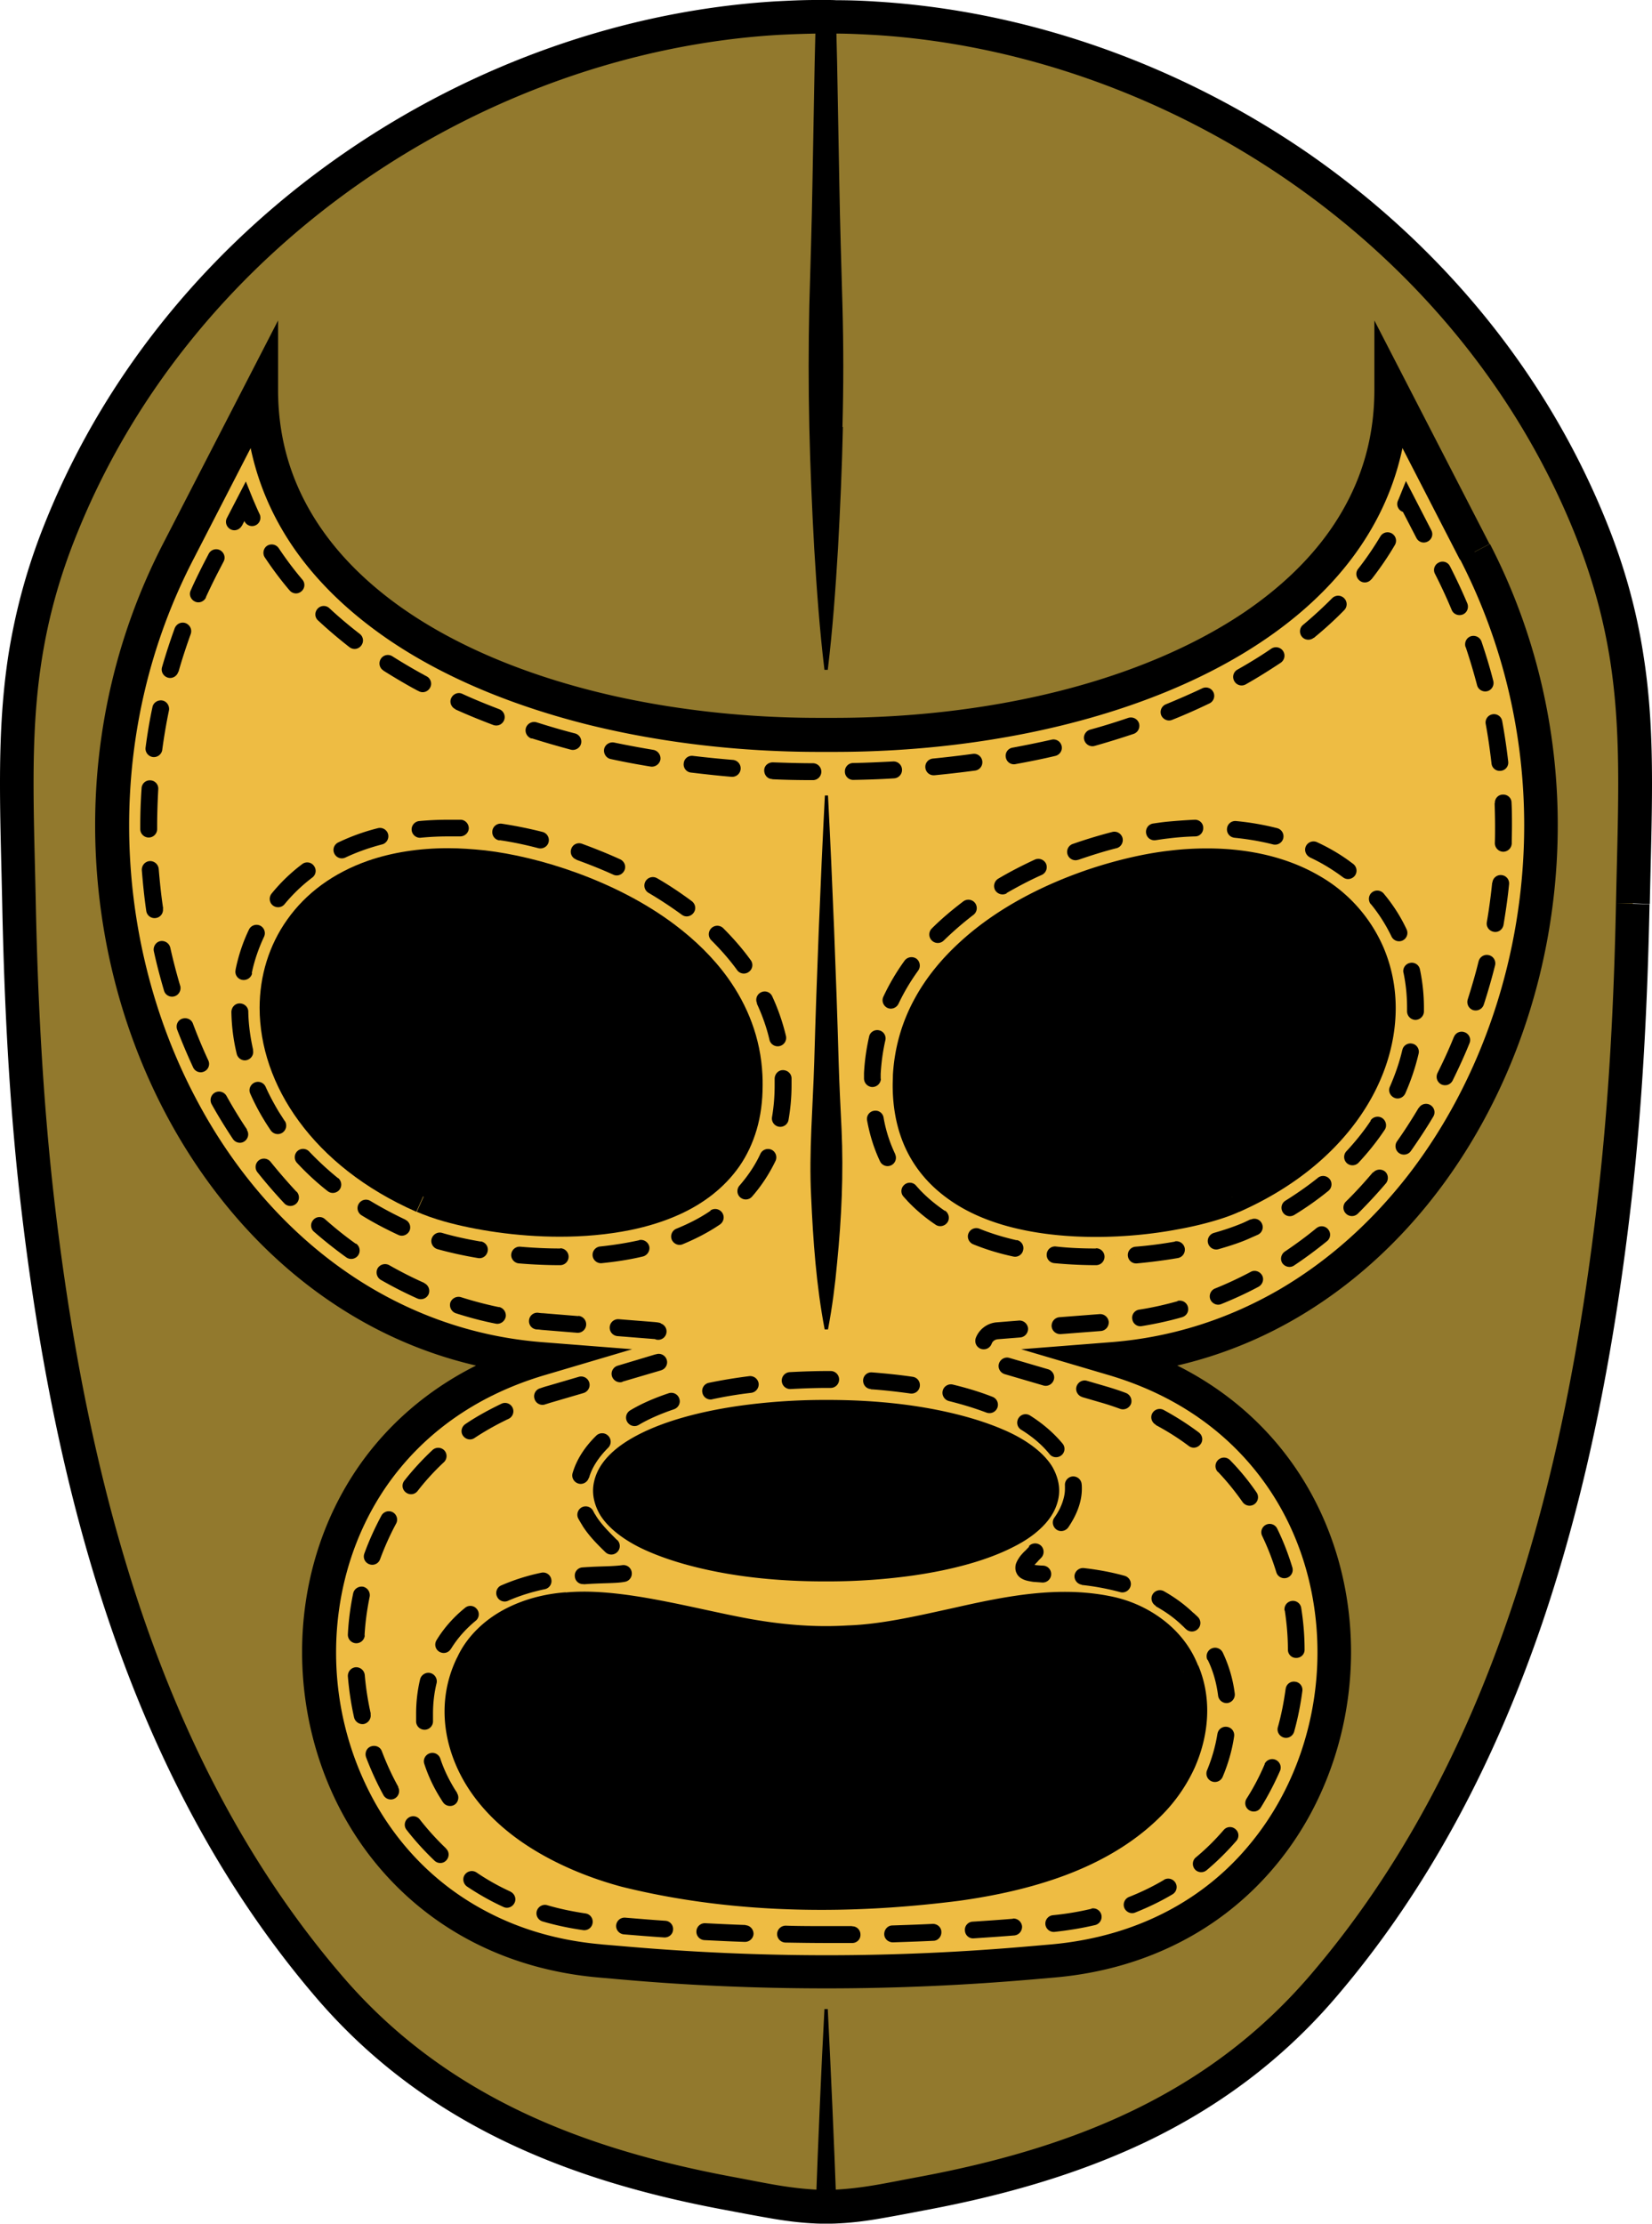
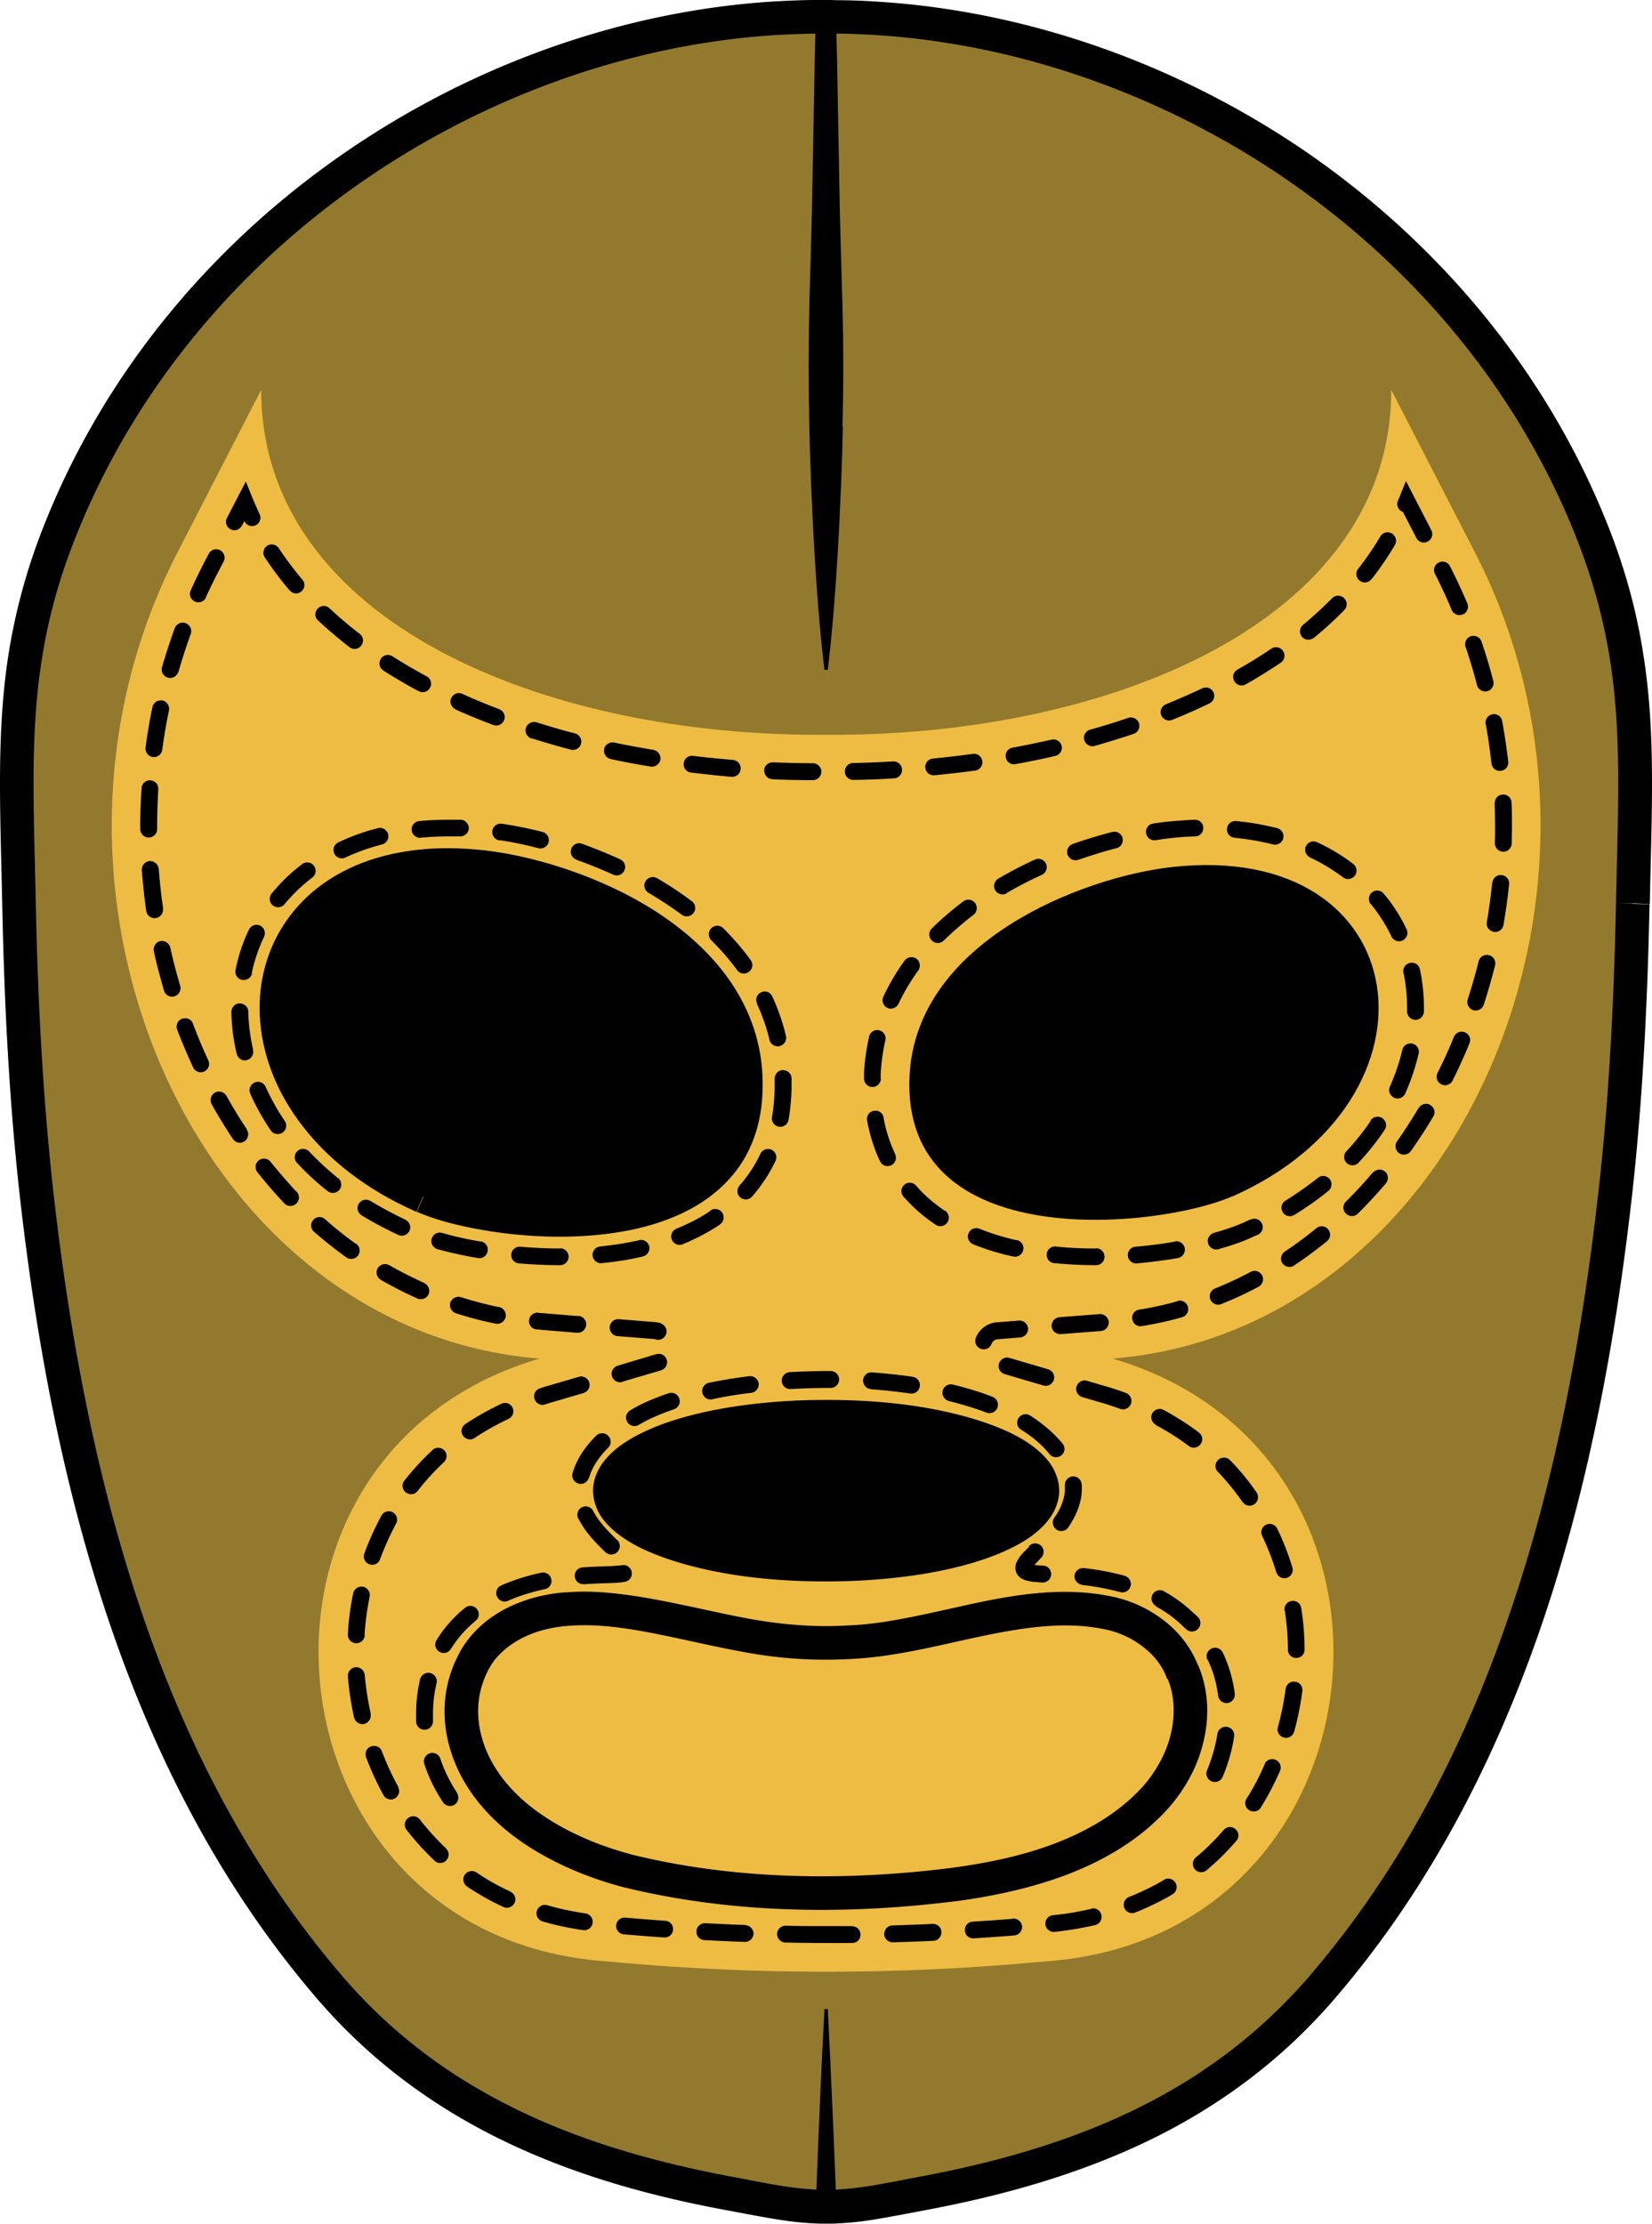
<svg xmlns="http://www.w3.org/2000/svg" data-bbox="0 0 74.32 99.99" viewBox="0 0 74.32 100" data-type="color">
  <g>
    <path d="M73.46 40.64c-.09 4.38-.31 8.86-.81 13.22-1.46 12.86-4.81 25.75-13.12 35.45-4.84 5.65-11.23 8.06-18.12 9.34-1.38.25-2.54.51-3.79.57-.15 0-.31.01-.47.01s-.31 0-.46-.01c-1.25-.06-2.41-.31-3.79-.57-6.89-1.28-13.28-3.69-18.12-9.34-8.3-9.69-11.65-22.58-13.11-35.45-.5-4.36-.72-8.84-.81-13.22C.73 34.28.34 29.67 2.8 23.63c5.45-13.4 18.85-22 32.15-22.81.58-.03 1.17-.06 1.75-.06h.91c.58 0 1.17.03 1.75.06 13.3.81 26.7 9.41 32.16 22.81 2.46 6.04 2.07 10.65 1.94 17.01" fill="#92792d" data-color="1" />
    <path d="m73.46 40.64-.76-.02c-.09 4.37-.31 8.82-.81 13.15-.73 6.39-1.92 12.78-3.96 18.75-2.03 5.97-4.9 11.53-8.98 16.29-2.35 2.74-5.06 4.69-8.04 6.12s-6.24 2.34-9.64 2.97c-.7.13-1.33.26-1.93.36s-1.17.17-1.76.2c-.14 0-.29.01-.44.01v.76l.01-.76c-.15 0-.29 0-.42-.01-.58-.03-1.16-.1-1.76-.2s-1.23-.23-1.93-.36c-3.4-.63-6.66-1.54-9.64-2.97s-5.7-3.38-8.04-6.12c-4.08-4.76-6.95-10.32-8.98-16.29S3.15 60.16 2.42 53.77c-.49-4.33-.72-8.78-.81-13.15-.04-1.94-.1-3.71-.1-5.39 0-1.93.08-3.73.37-5.57s.78-3.7 1.62-5.75c2.66-6.55 7.28-11.94 12.86-15.79S28.49 1.96 35 1.57a49 49 0 0 1 1.72-.06h.88c.57 0 1.14.03 1.71.06 6.5.39 13.06 2.7 18.64 6.55s10.2 9.24 12.86 15.79c.83 2.05 1.33 3.92 1.62 5.75.29 1.84.37 3.64.37 5.57 0 1.68-.06 3.45-.1 5.39h.76l.76.03c.04-1.93.1-3.7.1-5.42 0-1.97-.08-3.86-.39-5.8-.3-1.94-.83-3.94-1.71-6.09-2.79-6.85-7.6-12.46-13.4-16.47C53.01 2.88 46.21.48 39.41.07c-.59-.04-1.19-.06-1.79-.06-.15-.01-.31-.01-.46-.01h-.47c-.6 0-1.19.03-1.79.06-6.8.41-13.6 2.81-19.41 6.82-5.8 4-10.62 9.62-13.4 16.47C1.21 25.5.69 27.5.38 29.44c-.3 1.94-.38 3.84-.38 5.8 0 1.72.06 3.49.1 5.42.09 4.4.31 8.89.81 13.29.74 6.47 1.95 12.96 4.03 19.07s5.04 11.85 9.27 16.79c2.49 2.91 5.39 4.99 8.54 6.5s6.53 2.45 10.02 3.09c.68.13 1.32.25 1.96.36s1.27.19 1.94.22l.03-.76-.04.76c.17.01.34.01.5.01.17 0 .33 0 .5-.01h.02-.02c.67-.03 1.3-.11 1.93-.22.64-.11 1.27-.23 1.95-.36 3.49-.65 6.87-1.59 10.02-3.09 3.15-1.51 6.05-3.59 8.54-6.5 4.23-4.94 7.18-10.68 9.27-16.79 2.08-6.11 3.29-12.6 4.03-19.07.5-4.4.72-8.89.81-13.29l-.76-.02Z" fill="#000000" data-color="2" />
    <path d="m66.34 24.81-3.75-7.28c0 10.43-12.77 15.6-25.42 15.51-12.65.1-25.42-5.07-25.42-15.51L8 24.81c-7.94 15.37.89 35.06 16.27 36.28-6.75 1.99-9.94 7.59-9.94 13.19 0 6.58 4.41 13.16 12.63 13.89l.92.08c6.17.55 12.39.55 18.56 0l.92-.08c8.23-.73 12.63-7.31 12.63-13.89 0-5.6-3.19-11.21-9.94-13.19 15.38-1.22 24.22-20.91 16.29-36.28" fill="#eebc43" data-color="3" />
-     <path d="m66.34 24.81.67-.35-5.18-10.05v3.12c0 2.43-.73 4.52-2.02 6.35-.97 1.37-2.26 2.58-3.8 3.63-2.32 1.57-5.2 2.77-8.38 3.57s-6.65 1.2-10.11 1.2h-.7c-3.08 0-6.16-.32-9.04-.95-4.32-.95-8.18-2.61-10.91-4.93-1.37-1.16-2.45-2.47-3.2-3.94s-1.16-3.1-1.16-4.93v-3.12L7.33 24.46c-2.09 4.06-3.05 8.4-3.05 12.64 0 6.15 2 12.07 5.5 16.6 1.75 2.27 3.87 4.18 6.3 5.59s5.18 2.31 8.15 2.55l.06-.75-.21-.73c-3.53 1.04-6.17 3.05-7.91 5.53-1.74 2.49-2.58 5.44-2.58 8.39 0 3.46 1.15 6.92 3.41 9.62 1.13 1.35 2.53 2.51 4.19 3.38s3.58 1.45 5.73 1.64.92.08.92.08c3.11.28 6.23.41 9.35.41s6.24-.14 9.35-.41l.92-.08c2.15-.19 4.07-.77 5.73-1.64 2.49-1.3 4.4-3.27 5.67-5.54 1.27-2.28 1.92-4.87 1.92-7.46 0-2.94-.84-5.9-2.58-8.39s-4.38-4.5-7.91-5.53l-.21.73.06.75c2.97-.24 5.72-1.14 8.15-2.55 3.65-2.12 6.6-5.37 8.63-9.23 2.04-3.87 3.16-8.35 3.16-12.96 0-4.24-.96-8.59-3.05-12.64l-.67.35-.67.35c1.97 3.83 2.88 7.94 2.88 11.95 0 5.82-1.91 11.43-5.18 15.68-1.64 2.12-3.61 3.9-5.86 5.21-2.25 1.3-4.77 2.13-7.51 2.35l-4.08.32 3.93 1.16c3.22.95 5.55 2.74 7.1 4.95s2.3 4.86 2.3 7.52c0 3.12-1.05 6.24-3.06 8.65-1 1.21-2.25 2.24-3.73 3.01s-3.2 1.29-5.16 1.47l-.92.08c-3.07.27-6.14.41-9.21.41s-6.15-.14-9.21-.41l-.95-.08h.03c-1.96-.17-3.68-.69-5.16-1.47-2.22-1.16-3.91-2.9-5.05-4.94a13.84 13.84 0 0 1-1.73-6.72c0-2.66.76-5.31 2.3-7.52 1.55-2.21 3.88-4 7.1-4.95l3.92-1.16-4.08-.32c-2.74-.22-5.26-1.05-7.51-2.35-3.37-1.95-6.14-4.99-8.05-8.63-1.92-3.64-2.99-7.89-2.99-12.25 0-4.01.9-8.12 2.88-11.95l3.75-7.28-.67-.35h-.76c0 2.74.84 5.17 2.29 7.22 1.09 1.54 2.52 2.87 4.19 4.01 2.5 1.7 5.55 2.95 8.86 3.79 3.31.83 6.9 1.25 10.48 1.25h.36v-.76l-.01.76h.36c3.19 0 6.37-.33 9.37-.99 4.49-.99 8.57-2.72 11.56-5.25 1.5-1.27 2.72-2.74 3.57-4.42s1.32-3.56 1.32-5.61h-.76l-.67.35 3.75 7.28.67-.35Z" fill="#000000" data-color="2" />
    <path d="M38.34 86.61h-1.18c-.6 0-1.21 0-1.81-.02-.21 0-.38.16-.39.37 0 .21.16.38.37.39.61.01 1.22.02 1.82.02h1.19c.21 0 .38-.17.37-.38 0-.21-.17-.38-.38-.37Zm3.62-.1c-.6.03-1.21.05-1.81.07-.21 0-.37.18-.37.39s.18.37.39.37c.61-.02 1.21-.04 1.82-.07.21 0 .37-.19.36-.4 0-.21-.19-.37-.4-.36Zm3.61-.23c-.6.05-1.2.09-1.81.13-.21.01-.37.19-.35.4.01.21.19.37.4.35.61-.04 1.21-.08 1.82-.13.21-.02.36-.2.35-.41a.39.39 0 0 0-.41-.35Zm3.54-.45c-.55.13-1.13.23-1.74.29-.21.02-.36.21-.34.41.02.21.21.36.41.34.64-.07 1.25-.17 1.84-.31a.381.381 0 0 0-.18-.74Zm3.26-1.3c-.49.29-1.02.55-1.58.77a.38.38 0 0 0-.21.49c.08.19.3.29.49.21.6-.24 1.16-.51 1.68-.82.18-.11.24-.34.13-.52a.377.377 0 0 0-.52-.13Zm2.68-2.24c-.38.44-.79.85-1.25 1.23-.16.13-.18.37-.05.53s.37.18.53.05c.49-.41.93-.85 1.34-1.32.14-.16.12-.4-.04-.53a.37.37 0 0 0-.53.04m1.85-2.97c-.23.54-.5 1.06-.82 1.56-.11.18-.06.41.12.52s.41.06.52-.12c.33-.53.62-1.09.87-1.66a.381.381 0 0 0-.7-.3Zm.94-3.39c-.08.58-.19 1.16-.35 1.73-.06.2.06.41.26.47s.41-.06.47-.26c.17-.61.29-1.22.37-1.83.03-.21-.12-.4-.33-.42-.21-.03-.4.12-.42.33Zm-.04-3.51c.09.59.14 1.18.14 1.76 0 .21.17.38.38.37.21 0 .38-.17.37-.38q0-.915-.15-1.86a.375.375 0 0 0-.43-.32c-.21.03-.35.22-.32.43Zm-1.02-3.36c.26.54.47 1.09.64 1.64.06.2.27.31.47.25s.31-.27.25-.47c-.18-.59-.4-1.17-.68-1.74a.375.375 0 1 0-.68.32m-1.99-2.88c.41.43.78.89 1.11 1.36.12.17.35.22.53.1.17-.12.22-.35.1-.53-.35-.51-.74-.99-1.19-1.45a.38.38 0 0 0-.54-.01.38.38 0 0 0-.01.54ZM52 64.08c.54.29 1.03.6 1.48.94.17.13.4.09.53-.08s.09-.4-.08-.53c-.48-.36-1.01-.7-1.58-1.01a.38.38 0 0 0-.51.15c-.1.18-.03.41.15.51Zm-3.32-1.26.79.23c.32.09.62.19.92.3.2.07.41-.03.49-.22a.39.39 0 0 0-.22-.49c-.31-.12-.63-.22-.97-.32l-.79-.23c-.2-.06-.41.06-.47.26s.06.41.26.47Zm-3.48-1.03 1.74.51c.2.06.41-.06.47-.26s-.06-.41-.26-.47l-1.74-.51c-.2-.06-.41.06-.47.26s.06.41.26.47m.65-2.41-1 .08a1.1 1.1 0 0 0-.95.7c-.07.2.02.41.22.49.2.07.41-.02.49-.22.02-.06.06-.11.1-.14.05-.04.1-.06.19-.07l1-.08c.21-.02.36-.2.35-.41a.39.39 0 0 0-.41-.35Zm3.62-.29-1.81.14c-.21.02-.36.2-.35.41.02.21.2.36.41.35l1.81-.14c.21-.02.36-.2.35-.41a.39.39 0 0 0-.41-.35m3.51-.58c-.57.16-1.15.29-1.73.38-.21.03-.35.23-.31.43.03.21.23.35.43.31.61-.1 1.22-.23 1.81-.4.2-.06.32-.26.26-.47a.377.377 0 0 0-.47-.26Zm3.29-1.32c-.53.28-1.06.53-1.61.75a.38.38 0 0 0-.21.49c.08.19.3.29.49.21.57-.23 1.14-.49 1.68-.78.18-.1.26-.33.16-.51s-.33-.26-.51-.16m2.96-1.97c-.46.38-.94.73-1.43 1.06-.17.12-.22.35-.11.52.12.17.35.22.52.11.51-.34 1.01-.71 1.49-1.1a.37.37 0 0 0 .05-.53.37.37 0 0 0-.53-.05Zm2.53-2.5c-.39.46-.79.9-1.21 1.31a.38.38 0 0 0 0 .54c.15.15.39.15.54 0 .43-.43.85-.88 1.26-1.36.13-.16.11-.4-.04-.53a.387.387 0 0 0-.53.04Zm2.06-2.9c-.31.52-.63 1.02-.97 1.5-.12.17-.08.41.09.53s.41.08.53-.09c.35-.5.69-1.01 1.01-1.55.11-.18.05-.41-.13-.52a.377.377 0 0 0-.52.13Zm1.59-3.2c-.22.55-.47 1.09-.74 1.63-.09.19-.02.41.17.51.19.09.41.02.51-.17.27-.55.53-1.11.76-1.68a.37.37 0 0 0-.21-.49.37.37 0 0 0-.49.21Zm1.11-3.4c-.14.58-.31 1.15-.49 1.72-.06.2.04.41.24.48.2.06.41-.04.48-.24.19-.58.36-1.18.51-1.77.05-.2-.07-.41-.28-.46-.2-.05-.41.07-.46.28Zm.61-3.53c-.06.59-.14 1.19-.24 1.77-.04.21.1.4.31.44s.4-.1.44-.31c.1-.61.19-1.21.25-1.83a.373.373 0 0 0-.34-.41.373.373 0 0 0-.41.34Zm.11-3.57c.01.34.02.69.02 1.03 0 .25 0 .51-.01.76 0 .21.16.38.37.39.21 0 .38-.16.39-.37 0-.26.01-.52.01-.78 0-.35 0-.71-.02-1.06 0-.21-.18-.37-.39-.36-.21 0-.37.18-.36.39Zm-.4-3.56c.11.59.19 1.18.26 1.77.02.21.21.36.42.33.21-.02.36-.21.33-.42-.07-.61-.16-1.22-.27-1.82a.374.374 0 0 0-.44-.3c-.21.04-.34.24-.3.44m-.9-3.46q.285.855.51 1.71c.05.2.26.32.46.27s.32-.26.27-.46c-.15-.59-.33-1.18-.53-1.77-.07-.2-.28-.3-.48-.24-.2.07-.3.28-.24.48Zm-1.38-3.29q.405.795.75 1.62c.08.19.3.28.5.2.19-.08.28-.3.2-.5-.24-.57-.5-1.12-.78-1.67a.37.37 0 0 0-.51-.16.37.37 0 0 0-.16.51m-.97-2.97.06-.15-.35-.14-.34.17.76 1.47c.1.19.32.26.51.16s.26-.32.16-.51l-1.14-2.21-.31.77s-.04.09-.06.14a.375.375 0 0 0 .69.29Zm-1.89 3.21c.39-.5.74-1.01 1.05-1.54.11-.18.05-.41-.13-.52a.377.377 0 0 0-.52.13c-.3.5-.63.99-1 1.46-.13.16-.1.4.07.53.16.13.4.1.53-.07Zm-2.6 2.64c.49-.4.95-.82 1.37-1.25a.38.38 0 0 0 0-.54.38.38 0 0 0-.54 0c-.41.41-.84.81-1.31 1.2-.16.13-.18.37-.05.53s.37.18.53.05Zm-3.05 2.08c.55-.31 1.07-.64 1.57-.97.17-.12.22-.35.1-.53a.383.383 0 0 0-.53-.1c-.48.33-.99.64-1.52.94-.18.1-.25.33-.14.52.1.18.33.25.52.14m-3.32 1.6c.58-.23 1.14-.48 1.68-.74a.375.375 0 1 0-.32-.68c-.53.25-1.08.49-1.64.72a.38.38 0 0 0-.21.49c.08.19.3.29.49.21m-3.48 1.17c.6-.17 1.18-.35 1.75-.54.2-.07.3-.28.24-.48-.07-.2-.28-.3-.48-.24-.56.19-1.13.37-1.72.53-.2.06-.32.27-.26.47s.27.32.47.26m-3.57.82c.61-.11 1.21-.23 1.8-.37.2-.05.33-.25.28-.45a.376.376 0 0 0-.45-.28c-.58.13-1.17.25-1.76.36a.37.37 0 0 0-.3.44c.04.21.23.34.44.3Zm-3.63.5c.61-.06 1.22-.13 1.82-.21.21-.03.35-.22.32-.43a.375.375 0 0 0-.43-.32c-.59.08-1.19.15-1.79.21-.21.02-.36.2-.34.41s.2.36.41.34Zm-3.66.21c.61-.01 1.23-.03 1.83-.07a.38.38 0 1 0-.04-.76c-.6.03-1.2.06-1.8.07-.21 0-.38.18-.37.39 0 .21.18.38.39.37Zm-3.65-.03c.61.03 1.22.04 1.83.04a.38.38 0 1 0 0-.76c-.6 0-1.21-.02-1.8-.04-.21 0-.39.15-.39.36s.15.39.36.39Zm-3.65-.3c.6.07 1.21.14 1.82.19a.38.38 0 1 0 .06-.76c-.6-.05-1.2-.11-1.79-.18-.21-.03-.4.12-.42.33-.03.21.12.4.33.42m-3.62-.61c.59.13 1.19.24 1.8.34.21.03.4-.11.44-.31.03-.21-.11-.4-.31-.44q-.9-.15-1.77-.33c-.2-.04-.41.09-.45.29s.09.41.29.45m-3.55-.93c.58.18 1.16.35 1.76.51.2.05.41-.07.46-.27a.38.38 0 0 0-.27-.46c-.59-.15-1.16-.32-1.73-.5a.39.39 0 0 0-.48.25c-.06.2.05.41.25.48Zm-3.43-1.3c.55.25 1.12.48 1.7.7.2.07.41-.02.49-.22a.38.38 0 0 0-.22-.49c-.57-.22-1.12-.44-1.66-.69-.19-.09-.41 0-.5.19s0 .41.19.5Zm-3.25-1.75c.43.27.88.54 1.35.8.08.04.16.09.25.13.18.1.41.03.51-.16.1-.18.03-.41-.16-.51-.08-.04-.16-.09-.24-.13-.45-.25-.89-.51-1.3-.77a.374.374 0 0 0-.52.12c-.11.18-.06.41.12.52Zm-2.93-2.25q.66.615 1.41 1.2c.17.13.4.1.53-.07s.1-.4-.07-.53c-.48-.37-.93-.75-1.36-1.15a.37.37 0 0 0-.53.02c-.14.15-.14.39.02.53m-2.4-2.84c.34.51.71 1.01 1.12 1.49.14.16.37.18.53.04a.37.37 0 0 0 .04-.53c-.39-.46-.74-.93-1.06-1.41a.383.383 0 0 0-.52-.11c-.17.11-.22.35-.11.52m-1.02-1.43.47-.91-.34-.17-.35.14q.15.375.33.75a.375.375 0 1 0 .68-.32c-.11-.23-.21-.47-.31-.7l-.31-.77-.85 1.64c-.1.19-.02.41.16.51.19.1.41.02.51-.16Zm-1.63 3.23q.255-.555.54-1.11l.26-.5c.1-.19.02-.41-.16-.51a.38.38 0 0 0-.51.16l-.26.5c-.19.38-.38.76-.55 1.15-.09.19 0 .41.19.5s.41 0 .5-.19Zm-1.23 3.35c.16-.57.35-1.14.55-1.7.07-.2-.03-.41-.23-.49-.2-.07-.41.03-.49.23-.21.58-.4 1.16-.57 1.75-.06.2.06.41.26.47s.41-.06.47-.26Zm-.73 3.5c.08-.59.18-1.18.3-1.76.04-.2-.09-.41-.29-.45s-.41.09-.45.29c-.13.6-.23 1.21-.31 1.82-.03.21.12.4.32.43.21.03.4-.12.43-.32Zm-.23 3.57v-.13c0-.55.02-1.1.05-1.66a.37.37 0 0 0-.35-.4.37.37 0 0 0-.4.35c-.04.57-.06 1.14-.06 1.7v.14a.38.38 0 1 0 .76 0m.27 3.57c-.09-.59-.15-1.18-.2-1.78a.39.39 0 0 0-.41-.35c-.21.02-.36.2-.35.41.05.61.11 1.22.2 1.83.03.21.22.35.43.32s.35-.22.32-.43Zm.77 3.49c-.17-.57-.32-1.15-.45-1.73a.39.39 0 0 0-.45-.29c-.2.04-.33.25-.29.45.13.6.29 1.2.46 1.78.06.2.27.31.47.25s.31-.27.26-.47Zm1.26 3.34q-.375-.81-.69-1.65c-.07-.2-.29-.29-.49-.22s-.29.29-.22.49c.22.57.46 1.14.72 1.7.09.19.31.27.5.18s.27-.31.18-.5m1.75 3.12c-.33-.49-.64-1-.93-1.52a.387.387 0 0 0-.52-.15c-.18.1-.25.33-.15.52.3.54.63 1.07.96 1.57.12.17.35.22.52.1s.22-.35.1-.52Zm2.22 2.79q-.6-.645-1.17-1.35a.38.38 0 0 0-.53-.06.38.38 0 0 0-.06.53c.39.49.79.95 1.21 1.4.14.15.38.16.54.01a.38.38 0 0 0 .01-.54Zm2.67 2.34c-.48-.34-.94-.71-1.39-1.11a.37.37 0 0 0-.53.04c-.14.16-.12.4.04.53.47.41.95.79 1.45 1.15.17.12.41.08.53-.09s.08-.41-.09-.53Zm3.08 1.76c-.54-.24-1.07-.51-1.58-.8a.39.39 0 0 0-.52.14c-.1.18-.04.41.14.52q.81.465 1.65.84c.19.08.41 0 .5-.19.08-.19 0-.41-.19-.5Zm3.37 1.09c-.58-.12-1.15-.27-1.72-.45-.2-.06-.41.05-.48.24-.06.2.05.41.24.48.59.19 1.19.35 1.8.47.2.04.4-.09.45-.3a.39.39 0 0 0-.3-.45Zm3.56.4-1.59-.13c-.07 0-.15-.01-.22-.02a.373.373 0 0 0-.41.34c-.02.21.13.39.34.41.08 0 .15.01.23.02l1.59.13a.38.38 0 1 0 .06-.76Zm3.71.32c-.08-.03-.17-.04-.26-.05l-1.63-.13a.38.38 0 1 0-.06.76l1.63.13s.07 0 .09.02c.2.06.41-.05.47-.25s-.05-.41-.25-.47ZM28 62.13l1.7-.5s.04-.01.06-.02c.2-.07.3-.29.23-.48-.07-.2-.29-.3-.48-.23h-.02l-1.7.51c-.2.06-.32.27-.26.47s.27.32.47.26Zm-3.48 1.02c.11-.03.22-.07.33-.1l1.4-.41c.2-.06.32-.27.26-.47a.38.38 0 0 0-.47-.26l-1.4.41c-.12.03-.23.07-.35.11-.2.06-.31.28-.24.48.06.2.28.31.48.24Zm-3.17 1.51c.47-.31.98-.6 1.53-.86a.375.375 0 1 0-.32-.68c-.58.28-1.13.58-1.63.92-.17.12-.22.35-.1.52s.35.22.52.1m-2.56 2.38c.35-.45.74-.88 1.18-1.29.15-.14.16-.38.02-.53a.38.38 0 0 0-.53-.02c-.47.44-.89.9-1.27 1.38-.13.17-.1.4.07.53s.4.1.53-.07m-1.69 3.07c.2-.54.44-1.08.72-1.6.1-.18.03-.41-.15-.51a.38.38 0 0 0-.51.15c-.3.56-.56 1.13-.77 1.71-.07.2.03.41.23.48s.41-.03.48-.23m-.7 3.44c.03-.57.11-1.16.23-1.75a.39.39 0 0 0-.29-.45.39.39 0 0 0-.45.29c-.13.62-.21 1.24-.24 1.85a.38.38 0 1 0 .76.04Zm.28 3.51q-.195-.87-.27-1.74a.39.39 0 0 0-.41-.35c-.21.02-.36.2-.35.41.05.61.14 1.23.28 1.85.05.2.25.33.45.29.2-.05.33-.25.29-.45Zm1.24 3.29c-.29-.52-.53-1.05-.74-1.6-.07-.2-.29-.29-.49-.22s-.29.29-.22.49c.22.58.48 1.15.78 1.7.1.18.33.25.51.15s.25-.33.15-.51Zm2.15 2.77c-.43-.41-.82-.84-1.18-1.3a.373.373 0 0 0-.53-.07c-.17.13-.2.37-.07.53.38.49.8.95 1.26 1.39.15.14.39.14.53-.02.14-.15.14-.39-.02-.53Zm2.9 1.94c-.55-.25-1.06-.54-1.53-.86a.385.385 0 0 0-.53.1c-.12.17-.07.41.1.53.51.34 1.05.65 1.64.92.19.09.41 0 .5-.19s0-.41-.19-.5Zm3.37.98c-.6-.09-1.18-.21-1.72-.37-.2-.06-.41.06-.47.26s.06.41.26.47c.58.17 1.19.3 1.82.39.21.03.4-.11.43-.32s-.11-.4-.32-.43m3.59.33c-.6-.04-1.2-.09-1.8-.14a.38.38 0 0 0-.41.34c-.02.21.14.39.34.41.6.05 1.21.1 1.82.14.21.01.39-.14.4-.35a.37.37 0 0 0-.35-.4m3.61.19c-.6-.02-1.21-.05-1.81-.08a.38.38 0 1 0-.04.76c.61.03 1.21.06 1.82.08.21 0 .38-.16.39-.36 0-.21-.16-.38-.36-.39Z" fill="#000000" data-color="2" />
    <path d="M25.2 56.52c-2.84 0-5.46-.6-6.81-1.19-2.71-1.2-4.85-2.97-6.17-5.14-1.26-2.07-1.71-4.38-1.26-6.52.4-1.88 1.44-3.48 3.02-4.63 1.63-1.18 3.77-1.8 6.2-1.8.57 0 1.17.03 1.77.1 4.94.55 12.91 4.01 13.27 10.94.12 2.22-.51 4.07-1.85 5.48-2.17 2.29-5.65 2.77-8.18 2.77Z" fill="#eebc43" data-color="3" />
    <path d="M25.21 56.14h-.01c-.61 0-1.21-.03-1.79-.08a.38.38 0 0 0-.41.34c-.02.21.14.39.34.41.6.05 1.22.08 1.85.08h.01a.38.38 0 1 0 0-.76Zm3.54-.37c-.59.13-1.18.22-1.75.28-.21.02-.36.21-.34.41.02.21.21.36.41.34.6-.06 1.22-.15 1.85-.3.2-.05.33-.25.29-.45a.39.39 0 0 0-.45-.29Zm3.22-1.33c-.48.33-1 .59-1.54.81a.38.38 0 0 0-.21.49c.08.19.3.29.49.21.58-.24 1.15-.53 1.68-.89.17-.12.22-.35.1-.53a.383.383 0 0 0-.53-.1Zm2.24-2.56c-.24.52-.56.99-.94 1.43-.14.16-.12.4.03.53.16.14.4.12.53-.03.43-.49.78-1.03 1.06-1.61a.38.38 0 0 0-.18-.5.38.38 0 0 0-.5.18m.64-3.38v.29c0 .51-.04.99-.12 1.45a.377.377 0 0 0 .74.14c.09-.51.14-1.03.14-1.58v-.31c0-.21-.18-.37-.39-.37s-.37.18-.37.39Zm-.8-3.37c.24.52.44 1.07.57 1.64a.381.381 0 0 0 .74-.18c-.15-.63-.36-1.23-.62-1.79a.37.37 0 0 0-.5-.18c-.19.09-.27.31-.18.5Zm-2.04-2.84c.42.42.81.86 1.15 1.33.12.17.36.21.53.08.17-.12.21-.36.08-.53-.37-.51-.78-.98-1.23-1.43a.38.38 0 0 0-.54 0 .38.38 0 0 0 0 .54Zm-2.83-2.14c.51.3 1.01.63 1.49.98.17.13.4.09.53-.08s.09-.4-.08-.53c-.5-.37-1.02-.72-1.56-1.03a.38.38 0 0 0-.52.14.38.38 0 0 0 .14.52m-3.25-1.49c.55.2 1.11.42 1.66.67.19.09.41 0 .5-.19s0-.41-.19-.5c-.57-.26-1.15-.49-1.72-.7-.2-.07-.41.03-.48.23s.03.41.23.48Zm-3.46-.88c.56.08 1.14.2 1.75.36.2.05.41-.07.46-.27a.38.38 0 0 0-.27-.46c-.63-.16-1.24-.28-1.83-.37-.21-.03-.4.11-.43.32s.11.4.32.43Zm-3.55-.11q.615-.06 1.26-.06h.52c.21 0 .38-.16.39-.36 0-.21-.16-.38-.36-.39h-.54c-.45 0-.9.02-1.33.06-.21.02-.36.21-.34.41.02.21.21.36.41.34Zm-3.38.89c.51-.24 1.07-.44 1.65-.59.2-.05.32-.26.27-.46a.38.38 0 0 0-.46-.27 9.4 9.4 0 0 0-1.78.64c-.19.09-.27.31-.18.5s.31.27.5.18m-2.74 2.1a7.5 7.5 0 0 1 1.25-1.2c.17-.13.2-.36.07-.53a.37.37 0 0 0-.53-.07c-.52.39-.98.84-1.37 1.32-.13.16-.11.4.05.53s.4.11.53-.05m-1.47 3.1v-.02c.12-.57.31-1.11.55-1.62a.38.38 0 0 0-.18-.5.38.38 0 0 0-.5.18c-.27.56-.47 1.16-.6 1.79v.02c-.05.2.08.41.29.45.2.04.41-.09.45-.29Zm.06 3.46c-.13-.58-.21-1.15-.22-1.73 0-.21-.18-.37-.39-.37s-.37.18-.37.39c.01.63.09 1.26.24 1.88.05.2.25.33.45.28s.33-.25.28-.45Zm1.42 3.19-.27-.42c-.22-.37-.42-.74-.59-1.12a.377.377 0 0 0-.5-.19c-.19.09-.28.31-.19.5q.27.615.63 1.2c.09.15.19.3.29.45.12.17.35.22.53.1.17-.12.22-.35.1-.53Zm2.4 2.57c-.47-.38-.9-.78-1.3-1.2a.38.38 0 0 0-.53-.02c-.15.14-.16.38-.02.53.42.45.88.88 1.38 1.27.16.13.4.1.53-.06s.1-.4-.06-.53Zm3.02 1.86c-.55-.26-1.07-.54-1.57-.84a.377.377 0 0 0-.52.13c-.11.18-.05.41.13.52.52.32 1.07.61 1.65.88.19.09.41 0 .5-.18a.38.38 0 0 0-.18-.5Zm3.4.99c-.64-.11-1.23-.24-1.74-.39-.2-.06-.41.06-.47.26s.06.41.26.47c.54.15 1.16.29 1.82.4.21.04.4-.1.44-.31s-.1-.4-.31-.44Z" fill="#000000" data-color="2" />
    <path d="M19.06 53.8c-9.95-4.39-8.34-16.05 2.71-14.82 4.02.45 11.48 3.34 11.79 9.37.42 8.13-11.25 6.87-14.5 5.44Z" fill="#000000" data-color="2" />
    <path d="m19.06 53.8.31-.69c-2.13-.94-3.67-2.21-4.67-3.58-1.01-1.37-1.48-2.85-1.48-4.21 0-.76.15-1.49.43-2.15.43-1 1.17-1.86 2.25-2.49s2.5-1.02 4.29-1.02q.705 0 1.5.09c.94.11 2.12.36 3.34.77 1.83.62 3.76 1.59 5.22 2.91.73.66 1.35 1.4 1.79 2.23s.72 1.73.77 2.75c0 .13.01.26.01.38 0 1.07-.24 1.89-.63 2.56-.3.5-.68.92-1.16 1.27-.71.53-1.61.9-2.62 1.14s-2.11.34-3.21.34c-1.2 0-2.39-.12-3.42-.31-.51-.09-.98-.2-1.39-.32s-.76-.24-1.02-.36zl-.31.69c.35.15.76.3 1.22.43 1.39.39 3.26.69 5.22.69 1.06 0 2.13-.09 3.17-.3.78-.16 1.53-.39 2.23-.71 1.05-.48 1.99-1.18 2.67-2.15q.51-.735.78-1.65t.27-2.01c0-.15 0-.3-.01-.46-.08-1.66-.67-3.12-1.55-4.35-.66-.92-1.48-1.71-2.38-2.39-1.35-1.02-2.89-1.78-4.39-2.33s-2.95-.88-4.15-1.02c-.58-.06-1.13-.1-1.67-.1-1.34 0-2.54.2-3.59.56-1.58.55-2.81 1.47-3.64 2.64-.83 1.16-1.25 2.55-1.25 3.98 0 1.71.59 3.5 1.77 5.1 1.18 1.61 2.94 3.04 5.28 4.07l.31-.69Z" fill="#000000" data-color="2" />
    <path d="M49.28 56.52c-2.53 0-6-.48-8.18-2.77-1.34-1.41-1.96-3.25-1.85-5.48.36-6.93 8.33-10.39 13.27-10.94.6-.07 1.2-.1 1.77-.1 2.42 0 4.57.62 6.2 1.8 1.58 1.14 2.63 2.75 3.02 4.63.45 2.14 0 4.46-1.26 6.52-1.32 2.17-3.45 3.94-6.17 5.14-1.35.59-3.97 1.19-6.81 1.19Z" fill="#eebc43" data-color="3" />
    <path d="M49.3 56.14h-.02c-.56 0-1.16-.02-1.78-.09a.373.373 0 0 0-.41.34c-.02.21.13.39.34.41.65.06 1.28.09 1.86.09h.02a.38.38 0 1 0 0-.76Zm3.56-.31c-.56.1-1.16.18-1.78.23-.21.02-.36.2-.34.41s.2.36.41.34c.64-.06 1.26-.14 1.84-.24.21-.04.34-.23.31-.44a.383.383 0 0 0-.44-.31Zm3.4-1c-.11.05-.21.1-.32.15-.35.15-.8.31-1.33.46-.2.06-.32.27-.26.47s.27.32.47.26c.56-.16 1.04-.32 1.43-.5.11-.05.23-.1.34-.15.19-.09.27-.31.18-.5a.37.37 0 0 0-.5-.18Zm3.02-1.86c-.45.36-.94.7-1.45 1.02-.18.11-.23.34-.12.52s.34.23.52.12q.81-.495 1.53-1.08a.38.38 0 0 0 .06-.53.38.38 0 0 0-.53-.06Zm2.39-2.58c-.32.48-.69.94-1.1 1.38-.14.15-.13.39.02.53s.39.13.53-.02c.43-.46.83-.96 1.17-1.47.12-.17.07-.41-.1-.53a.385.385 0 0 0-.53.1Zm1.42-3.19c-.13.56-.32 1.11-.56 1.66-.09.19 0 .41.19.5s.41 0 .5-.19c.26-.59.46-1.19.6-1.79.05-.2-.08-.41-.28-.45-.2-.05-.41.08-.45.28Zm.05-3.46c.11.52.16 1.04.16 1.58v.15c0 .21.16.38.37.39.21 0 .38-.16.39-.37v-.17c0-.58-.06-1.16-.18-1.73a.373.373 0 0 0-.45-.29c-.2.04-.34.24-.29.45Zm-1.47-3.09c.37.45.68.94.93 1.46a.375.375 0 1 0 .68-.32c-.27-.58-.62-1.12-1.03-1.61a.38.38 0 0 0-.53-.05c-.16.13-.18.37-.05.53Zm-2.75-2.1c.48.22.93.49 1.35.79.05.04.1.07.15.11.17.13.4.09.53-.07a.38.38 0 0 0-.07-.53c-.05-.04-.11-.08-.16-.12-.45-.33-.95-.62-1.47-.86a.38.38 0 0 0-.5.18c-.09.19 0 .41.18.5Zm-3.39-.88c.6.06 1.19.16 1.74.3.2.05.41-.07.46-.27a.38.38 0 0 0-.27-.46c-.59-.15-1.21-.26-1.85-.32a.373.373 0 0 0-.41.34c-.02.21.13.39.34.41Zm-3.54.11c.2-.03.39-.06.58-.08q.6-.075 1.2-.09c.21 0 .37-.18.36-.39 0-.21-.18-.37-.39-.36-.41.02-.83.05-1.25.09-.2.02-.4.05-.61.08s-.35.22-.32.43.22.35.43.32m-3.47.88c.58-.2 1.15-.38 1.71-.52.2-.05.32-.26.27-.46a.38.38 0 0 0-.46-.27c-.58.15-1.18.33-1.78.54-.2.07-.3.29-.23.48.07.2.29.3.48.23Zm-3.24 1.5c.52-.3 1.05-.58 1.59-.82.19-.09.27-.31.19-.5-.09-.19-.31-.27-.5-.19-.56.26-1.11.54-1.65.86a.39.39 0 0 0-.14.52c.11.18.34.24.52.14Zm-2.83 2.14c.42-.41.87-.8 1.34-1.16.17-.13.2-.36.08-.53a.38.38 0 0 0-.53-.08c-.5.38-.98.78-1.42 1.22a.38.38 0 0 0 0 .54c.15.15.39.15.54 0Zm-2.03 2.84c.25-.53.55-1.03.89-1.5a.39.39 0 0 0-.08-.53.39.39 0 0 0-.53.08c-.37.51-.69 1.05-.96 1.63-.09.19 0 .41.18.5.19.09.41 0 .5-.18m-.8 3.37v-.22c.03-.53.1-1.03.21-1.51.05-.2-.08-.41-.28-.45-.2-.05-.41.08-.45.28-.12.53-.2 1.07-.23 1.64v.24c0 .21.16.38.37.39.21 0 .38-.16.39-.37Zm.65 3.38c-.24-.51-.42-1.05-.52-1.64a.37.37 0 0 0-.44-.3.37.37 0 0 0-.3.44c.12.65.31 1.26.58 1.83a.375.375 0 1 0 .68-.32Zm2.24 2.56c-.41-.28-.79-.59-1.14-.96-.05-.06-.11-.12-.16-.18a.37.37 0 0 0-.53-.03.37.37 0 0 0-.03.53c.06.07.12.13.18.2.39.41.81.76 1.26 1.06.17.12.41.07.53-.1s.07-.41-.1-.53Zm3.23 1.32c-.57-.13-1.14-.3-1.68-.52a.38.38 0 0 0-.49.21c-.08.19.02.41.21.49.59.24 1.19.42 1.8.55.2.05.41-.08.45-.29a.37.37 0 0 0-.29-.45Z" fill="#000000" data-color="2" />
    <path d="M55.42 53.8c-3.25 1.43-14.92 2.69-14.5-5.44.31-6.03 7.77-8.92 11.79-9.37 11.04-1.24 12.66 10.43 2.71 14.82Z" fill="#000000" data-color="2" />
-     <path d="m55.42 53.8-.31-.69c-.26.12-.61.24-1.02.36-1.23.35-3.01.63-4.81.63-.97 0-1.95-.08-2.87-.27-.68-.14-1.33-.34-1.91-.6-.87-.4-1.56-.93-2.05-1.64a4.3 4.3 0 0 1-.58-1.22q-.21-.69-.21-1.59c0-.12 0-.25.01-.38.07-1.35.53-2.52 1.27-3.54.55-.77 1.26-1.46 2.06-2.06 1.2-.9 2.61-1.61 4-2.12 1.38-.51 2.74-.82 3.8-.93l.75-.08-.75.08q.78-.09 1.5-.09c1.19 0 2.22.18 3.09.48 1.31.46 2.26 1.19 2.91 2.09.64.9.97 1.96.97 3.1 0 1.36-.47 2.84-1.48 4.21s-2.55 2.64-4.67 3.58.31.69.31.69l.31.69c2.34-1.03 4.1-2.46 5.28-4.07s1.77-3.39 1.77-5.1c0-.96-.19-1.89-.56-2.75a6.83 6.83 0 0 0-2.88-3.2c-1.34-.78-3.04-1.23-5.05-1.23-.53 0-1.09.03-1.67.1-1.07.12-2.33.4-3.65.84-1.98.67-4.08 1.71-5.75 3.23-.84.76-1.57 1.63-2.11 2.64-.54 1-.88 2.14-.95 3.38 0 .16-.01.31-.01.46 0 1.3.3 2.42.84 3.33.41.69.94 1.25 1.56 1.71.92.69 2.02 1.13 3.17 1.4s2.37.38 3.56.38c1.31 0 2.58-.13 3.69-.34.56-.1 1.07-.22 1.53-.35s.87-.27 1.22-.43-.31-.69-.31-.69Z" fill="#000000" data-color="2" />
    <path d="M54.77 77.96c-.09.56-.25 1.12-.47 1.65a.381.381 0 0 0 .7.3c.25-.59.43-1.21.52-1.83.03-.21-.11-.4-.32-.43s-.4.11-.43.32Zm-.44-3.33c.25.51.4 1.06.47 1.62.03.21.22.35.42.33.21-.03.35-.22.33-.42-.08-.64-.26-1.26-.54-1.85a.384.384 0 0 0-.51-.18c-.19.09-.27.32-.18.51ZM52 72.23c.43.24.83.52 1.18.86.06.05.11.11.17.16.15.15.39.15.54 0a.38.38 0 0 0 0-.54c-.06-.06-.13-.12-.19-.18l-.26.28.26-.27c-.4-.39-.86-.72-1.34-.99a.38.38 0 0 0-.51.15c-.1.18-.03.41.15.51Zm-3.33-.96c.58.06 1.16.17 1.72.32.2.06.41-.06.47-.26s-.06-.41-.26-.47c-.61-.17-1.23-.28-1.84-.35a.39.39 0 0 0-.42.33c-.02.21.13.39.33.42Zm-2.38-1.71c-.06.06-.12.12-.17.18l.27.26-.27-.27c-.13.13-.23.24-.3.36-.04.06-.07.12-.1.19s-.04.14-.04.23c0 .08.02.17.06.24.03.07.08.12.12.16.08.07.17.11.25.14.12.04.24.06.37.08l.41.03a.38.38 0 1 0 .04-.76c-.24-.01-.44-.03-.53-.06-.02 0-.04-.01-.04-.01l-.07.13.12-.09-.05-.05-.07.13.12-.09-.18.12h.22s-.01-.09-.04-.12l-.18.12h.22-.16l.15.03v-.03h-.15l.15.03h-.06.06l-.06-.02.06.02s.01-.03.05-.08.1-.12.18-.2c.05-.06.11-.12.17-.18a.39.39 0 0 0 0-.54.39.39 0 0 0-.54 0Zm1.62-2.76v.15c0 .22-.05.43-.13.65s-.2.44-.35.65c-.12.17-.07.41.1.53s.41.07.53-.1c.17-.25.32-.52.43-.81s.18-.6.18-.92c0-.07 0-.15-.01-.22a.38.38 0 0 0-.41-.34c-.21.02-.36.21-.34.41m-1.97-2.51c.52.32.95.69 1.28 1.1.13.16.37.18.53.05a.37.37 0 0 0 .05-.53c-.4-.48-.89-.9-1.46-1.26a.374.374 0 0 0-.52.12c-.11.18-.06.41.12.52M42.69 63c.6.15 1.16.32 1.69.52.2.07.41-.02.49-.22a.38.38 0 0 0-.22-.49c-.56-.22-1.16-.4-1.78-.55-.2-.05-.41.07-.46.28-.05.2.08.41.28.46m-3.52-.53c.6.04 1.2.11 1.78.19.21.03.4-.11.43-.32s-.11-.4-.32-.43c-.6-.09-1.22-.15-1.83-.2a.37.37 0 0 0-.4.35c-.01.21.14.39.35.4Zm-3.59-.01c.55-.03 1.11-.05 1.68-.05h.11a.38.38 0 1 0 0-.76h-.12c-.58 0-1.16.02-1.72.05a.38.38 0 1 0 .04.76Zm-3.54.46c.56-.12 1.15-.22 1.76-.29.21-.03.35-.22.33-.42a.386.386 0 0 0-.42-.33c-.63.08-1.24.18-1.82.3-.2.04-.34.24-.29.45.04.2.24.34.45.29Zm-3.3 1.15c.42-.25.96-.49 1.58-.7.2-.07.31-.28.24-.48a.377.377 0 0 0-.48-.24c-.66.22-1.25.48-1.73.77-.18.11-.24.34-.13.52s.34.24.52.13m-2.24 2.38c.13-.46.43-.92.86-1.35a.38.38 0 0 0 0-.54.38.38 0 0 0-.54 0c-.5.49-.88 1.06-1.06 1.68-.06.2.06.41.26.47s.41-.06.47-.26Zm1.25 2.79c-.35-.35-.69-.69-.92-1.05s0-.01 0-.01c-.06-.08-.11-.17-.15-.25a.38.38 0 0 0-.51-.15c-.18.1-.25.33-.15.51.06.11.12.21.19.32l.31-.21-.32.2c.29.46.67.84 1.03 1.19.15.15.39.15.54 0a.38.38 0 0 0 0-.54Zm-1.49 2c.39-.03.75-.04 1.06-.05s.57-.02.78-.06c.21-.03.35-.22.32-.43a.375.375 0 0 0-.43-.32c-.14.02-.39.04-.7.05s-.68.02-1.08.05c-.21.01-.37.19-.35.4.01.21.19.37.4.35Zm-3.4.74c.52-.23 1.08-.4 1.65-.52.2-.04.34-.24.29-.45a.373.373 0 0 0-.45-.29 9.2 9.2 0 0 0-1.8.57c-.19.08-.28.31-.19.5.08.19.31.28.5.19m-2.57 2.16q.435-.705 1.11-1.26a.37.37 0 0 0 .05-.53.37.37 0 0 0-.53-.05c-.52.42-.95.91-1.28 1.45-.11.18-.06.41.12.52s.41.06.52-.12Zm-.81 3.25v-.33c0-.46.05-.92.16-1.37.05-.2-.08-.41-.28-.46s-.41.08-.46.28c-.12.5-.18 1.02-.18 1.54v.37a.38.38 0 1 0 .76-.04Zm1.08 3.22-.08-.12c-.28-.45-.51-.92-.67-1.41a.377.377 0 0 0-.48-.24c-.2.07-.31.28-.24.48.18.55.43 1.08.75 1.58l.32-.2-.32.2c.03.05.06.1.09.14.11.17.35.22.52.11s.22-.35.11-.52Z" fill="#000000" data-color="2" />
    <path d="M37.09 63.69h.15c5.33 0 9.65 1.49 9.65 3.32s-4.32 3.32-9.65 3.32h-.15c-5.33 0-9.65-1.49-9.65-3.32s4.32-3.32 9.65-3.32" fill="#000000" data-color="2" />
    <path d="M37.09 63.69v.76h.15c1.3 0 2.53.09 3.65.25.84.12 1.61.28 2.28.48 1.02.29 1.83.65 2.33 1.01.25.18.42.35.52.5.09.14.12.24.12.33 0 .08-.02.16-.09.28-.06.1-.17.23-.32.37-.27.24-.69.49-1.23.72-.81.35-1.88.65-3.12.86s-2.65.33-4.14.33h-.15c-1.3 0-2.53-.09-3.65-.25-1.67-.24-3.08-.65-4.01-1.13-.46-.24-.8-.49-1-.7-.1-.11-.16-.2-.19-.28a.6.6 0 0 1-.05-.2c0-.08.02-.16.09-.28.06-.1.17-.23.32-.37.27-.24.69-.49 1.23-.72.81-.35 1.88-.65 3.12-.86s2.65-.33 4.14-.33v-1.51c-1.37 0-2.67.1-3.87.27-1.79.26-3.33.69-4.48 1.28-.58.3-1.06.63-1.43 1.04-.18.2-.34.43-.45.68s-.18.53-.18.81c0 .38.12.74.3 1.06.16.27.38.51.63.73.44.38.98.7 1.62.97.96.41 2.14.74 3.47.97s2.82.35 4.39.35h.15c1.37 0 2.67-.1 3.87-.27 1.79-.26 3.33-.69 4.48-1.28.58-.29 1.06-.63 1.43-1.04.18-.2.34-.43.45-.68s.18-.53.18-.81c0-.38-.12-.74-.3-1.06-.16-.27-.38-.51-.63-.73-.44-.38-.98-.7-1.62-.97-.96-.41-2.14-.74-3.47-.97s-2.82-.35-4.39-.35h-.15v.76Z" fill="#000000" data-color="2" />
-     <path d="M53.23 75.18v.02c.83 2 .05 4.4-1.54 5.94-2.23 2.24-5.54 3.16-8.62 3.58-4.94.64-10.07.59-14.91-.61-2.07-.55-4.2-1.56-5.64-3.07-1.66-1.73-2.29-4.09-1.29-6.16.76-1.61 2.55-2.4 4.27-2.52 2.49-.23 5.45.71 8.14 1.18 1.5.27 3.04.4 4.57.3 3.83-.15 7.85-2.11 11.64-1.32 1.49.3 2.87 1.29 3.37 2.67Z" fill="#000000" data-color="2" />
    <path d="m53.23 75.18-.7.3v.02l.7-.3-.7.29c.19.45.27.93.27 1.43 0 .65-.15 1.32-.44 1.96-.29.63-.7 1.23-1.2 1.72-1.02 1.02-2.3 1.76-3.72 2.3s-2.96.86-4.47 1.07c-1.98.26-4 .4-6.01.4-2.92 0-5.83-.3-8.63-1l-.18.73.2-.73c-.99-.26-1.99-.64-2.9-1.12s-1.74-1.07-2.38-1.75c-.5-.52-.89-1.1-1.16-1.71-.26-.6-.4-1.23-.4-1.84 0-.6.13-1.19.41-1.76q.225-.48.6-.84c.37-.37.84-.66 1.36-.87.53-.21 1.11-.33 1.68-.37q.36-.03.75-.03c1.07 0 2.25.19 3.47.44s2.48.55 3.71.77a19.8 19.8 0 0 0 4.75.31l-.05-.76.03.76c1.7-.07 3.37-.46 4.99-.82 1.63-.36 3.21-.69 4.71-.69.6 0 1.18.05 1.76.17.63.12 1.24.4 1.74.79.5.38.88.87 1.07 1.4v.02l.01.02.7-.3.71-.26c-.31-.84-.88-1.55-1.57-2.08s-1.51-.9-2.37-1.07c-.69-.14-1.38-.2-2.06-.2-1.72 0-3.4.36-5.04.73-1.64.36-3.23.73-4.73.78q-.495.03-.99.03c-1.13 0-2.27-.12-3.39-.32-1.16-.21-2.41-.51-3.67-.76s-2.53-.46-3.77-.47c-.3 0-.6.01-.89.04l.07.75-.05-.76c-.96.07-1.93.32-2.8.79-.44.24-.84.53-1.2.89s-.67.78-.89 1.27l.68.32-.68-.33c-.38.78-.56 1.6-.56 2.42 0 .84.19 1.67.53 2.45s.83 1.5 1.45 2.15c.79.83 1.75 1.5 2.78 2.04s2.13.95 3.21 1.24c2.94.73 5.97 1.04 8.99 1.04 2.08 0 4.16-.15 6.2-.41 1.58-.22 3.23-.57 4.8-1.16 1.56-.59 3.05-1.43 4.26-2.64l-.54-.53.53.54a7.4 7.4 0 0 0 1.53-2.18c.36-.81.57-1.69.57-2.58 0-.67-.12-1.35-.39-2s-.01-.03-.01-.03l-.7.3.71-.26-.71.26Z" fill="#000000" data-color="2" />
    <path d="M37.92 19.2c-.04 1.82-.12 3.64-.22 5.46-.11 1.82-.24 3.64-.46 5.46h-.15c-.22-1.82-.35-3.64-.46-5.46-.1-1.82-.18-3.64-.22-5.46q-.06-2.73 0-5.46c.05-1.82.11-3.64.14-5.46l.1-5.46.05-2.06h.91l.05 2.06.1 5.46c.03 1.82.09 3.64.14 5.46q.075 2.73 0 5.46Z" fill="#000000" data-color="2" />
    <path d="M37.63 99.23c-.15 0-.31.01-.47.01s-.31 0-.46-.01c.11-3 .24-6.09.39-8.89h.15c.14 2.8.28 5.89.39 8.89" fill="#000000" data-color="2" />
-     <path d="M37.1 59.78c-.38-1.99-.52-3.99-.61-6-.1-2 .08-4 .14-6 .11-3.89.28-8.13.48-12.01h.14c.2 3.87.37 8.12.48 12.01.03 1 .08 2 .13 3 .09 2 0 4.01-.2 6-.09 1-.22 2-.41 3h-.14Z" fill="#000000" data-color="2" />
  </g>
</svg>